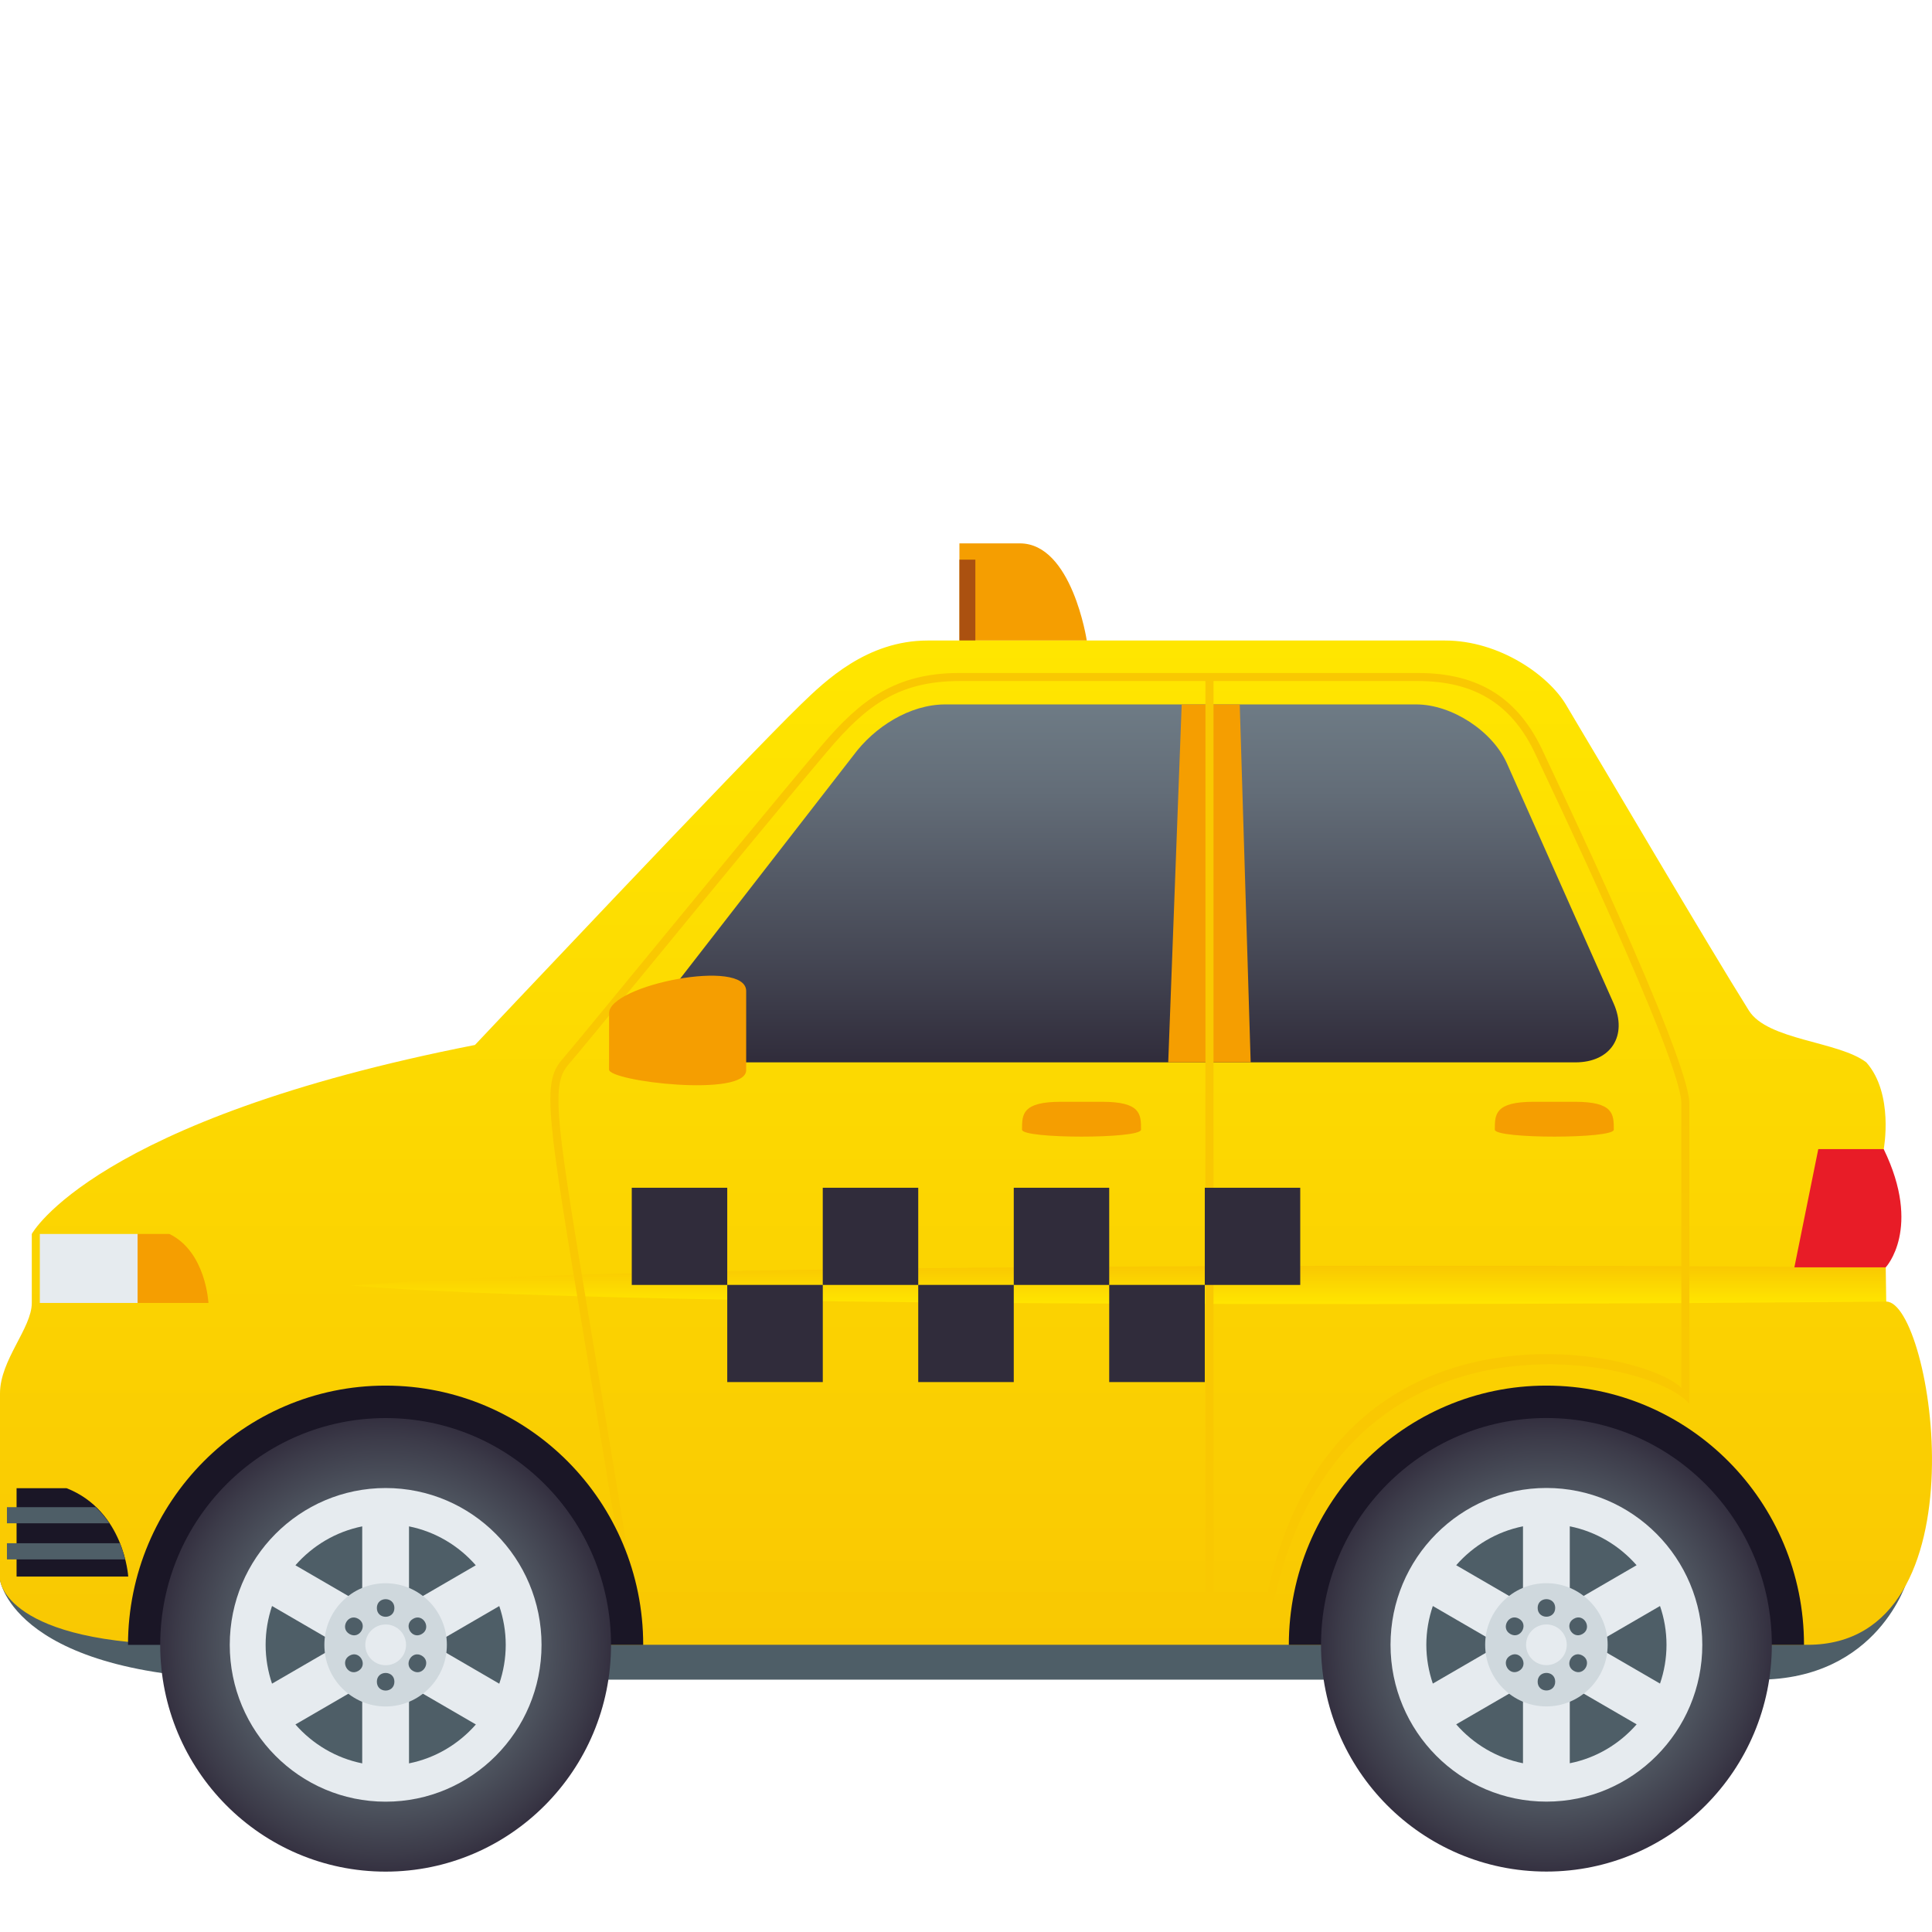
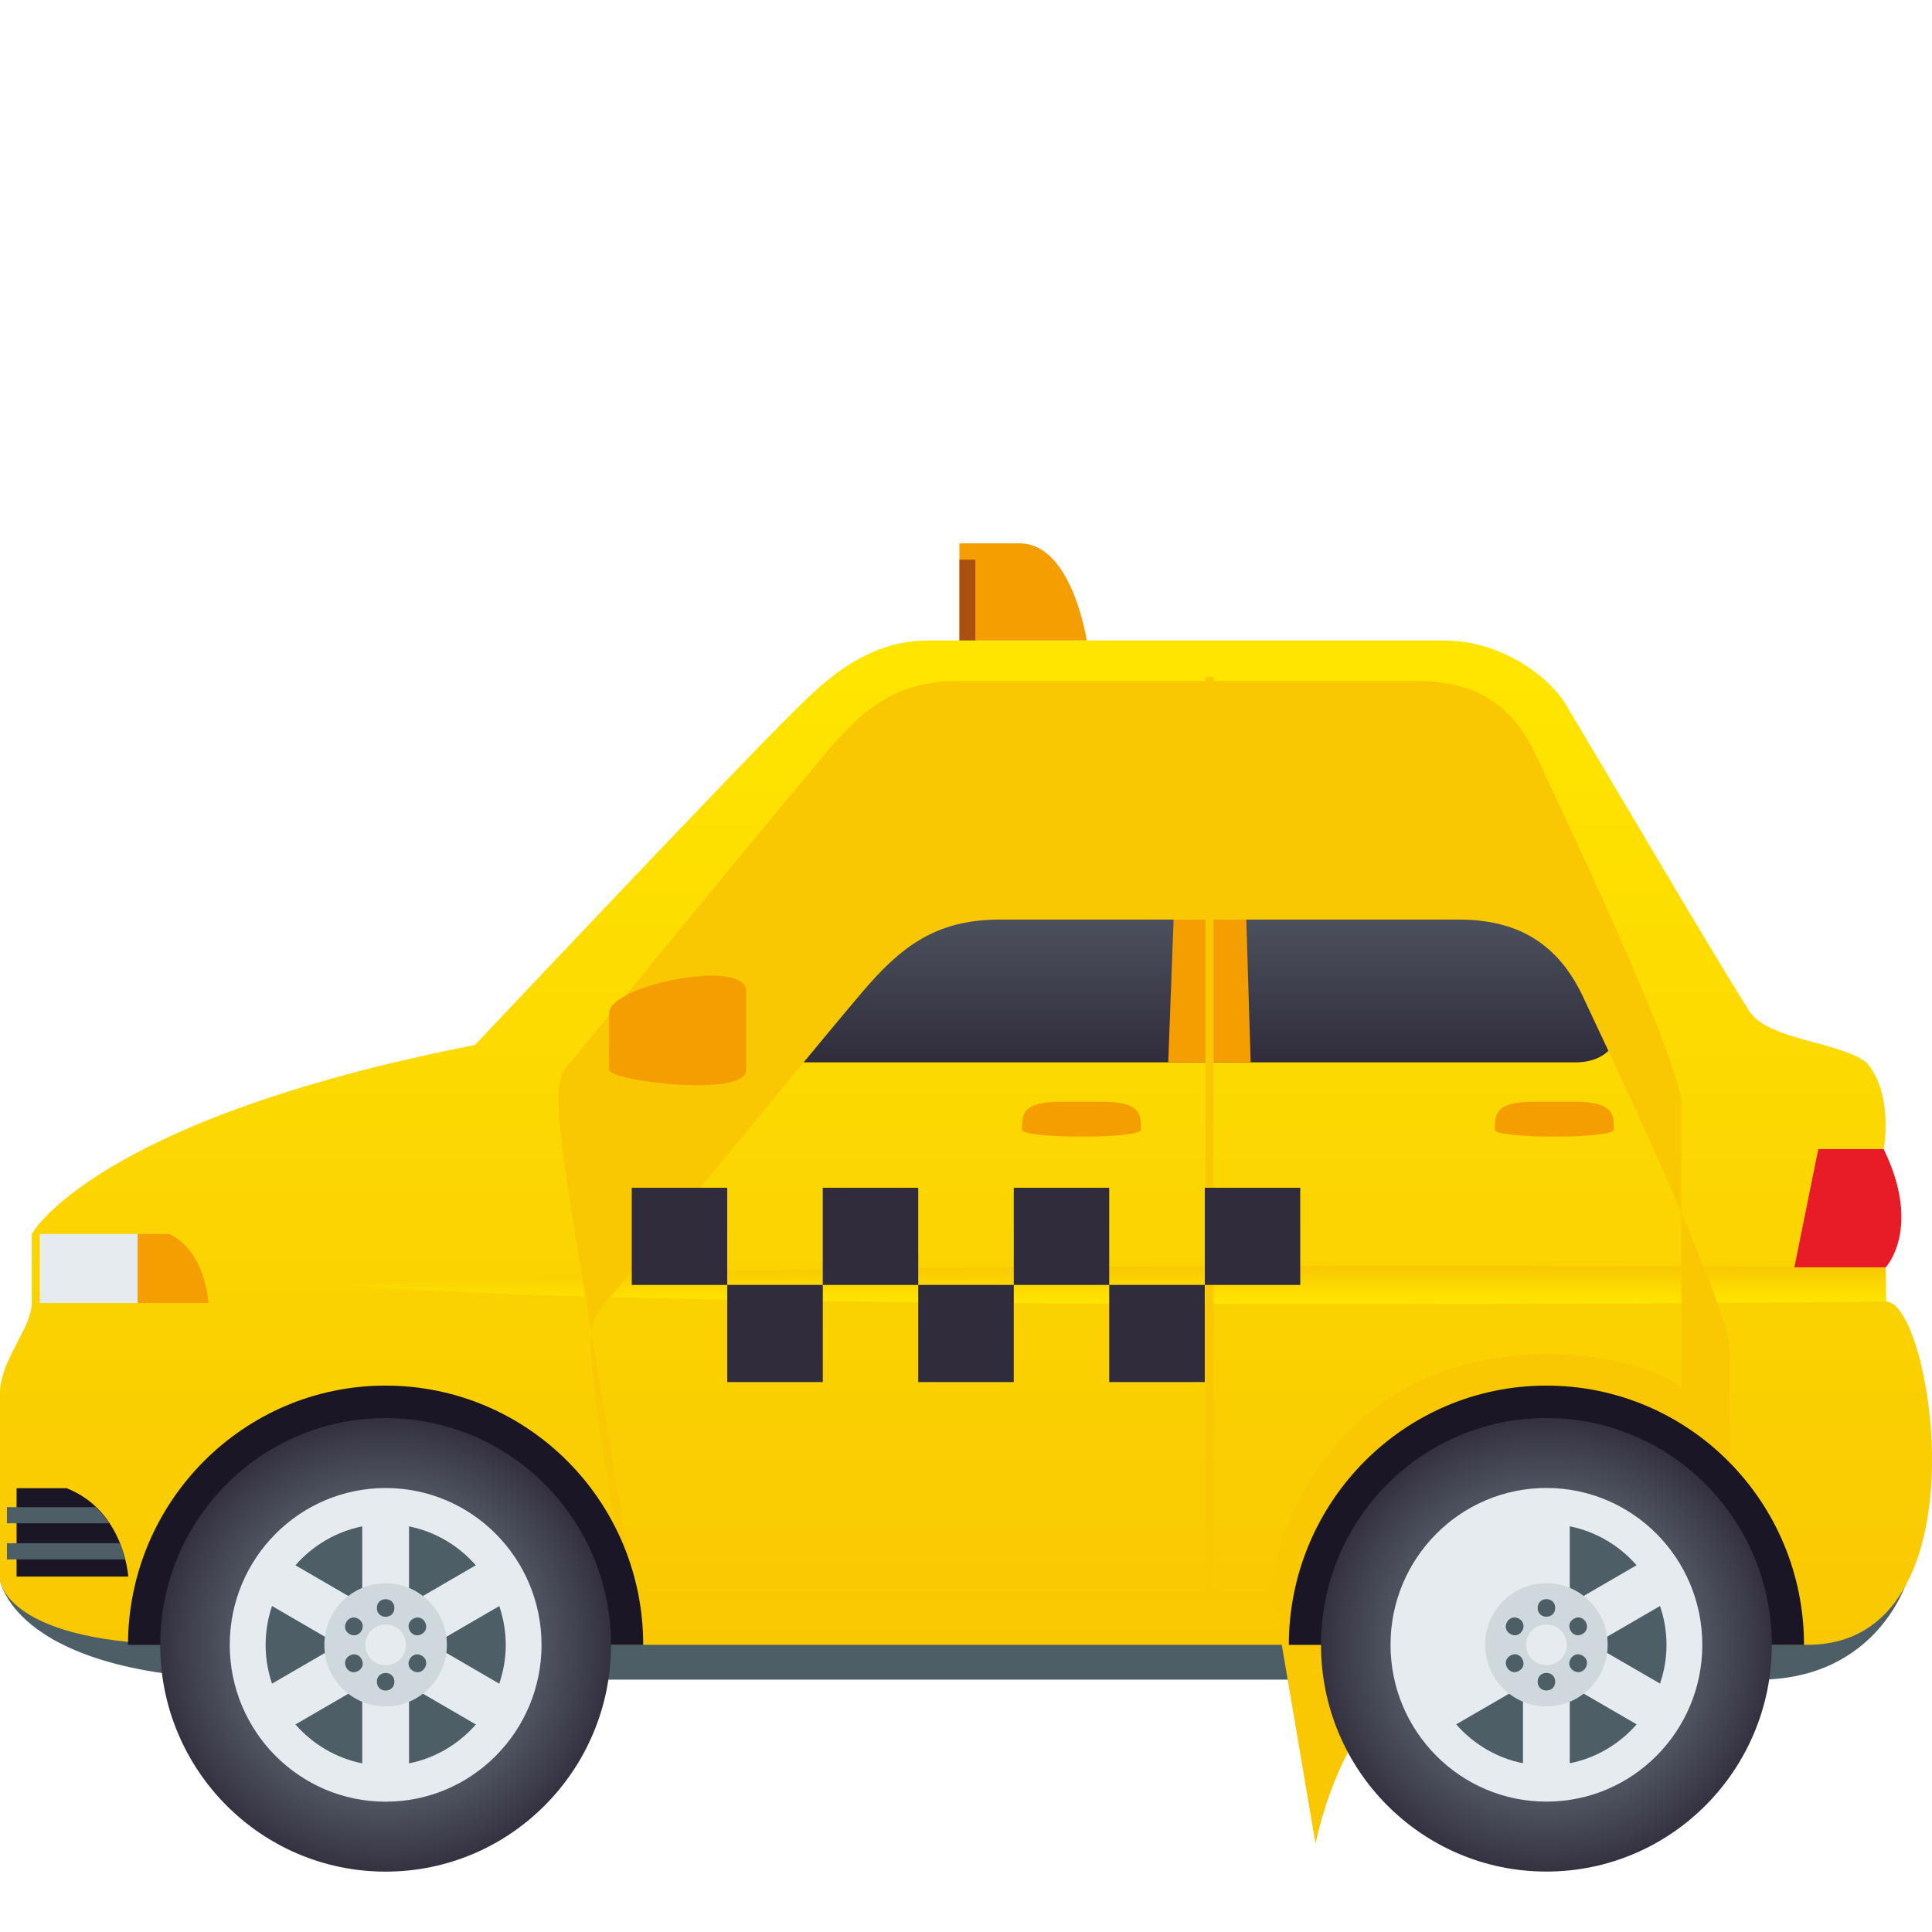
<svg xmlns="http://www.w3.org/2000/svg" xmlns:ns1="http://ns.adobe.com/AdobeSVGViewerExtensions/3.0/" version="1.1" id="Layer_1" x="0px" y="0px" width="64px" height="64px" viewBox="0 0 64 64" enable-background="new 0 0 64 64" xml:space="preserve">
  <path fill="#F59E01" d="M33.784,18h-2.002v3.219h4.219C36.001,21.219,35.514,18,33.784,18z" />
  <path fill="#AB5110" d="M32.31,18.539h-0.527v2.681h0.527V18.539z" />
  <path fill="#4E5E67" d="M58.236,55.641c-6.301,0-43.375,0-49.548,0C0.467,55.641,0,52.338,0,52.338h63.183  C63.183,52.338,62.231,55.641,58.236,55.641z" />
  <linearGradient id="SVGID_1_" gradientUnits="userSpaceOnUse" x1="32" y1="54.486" x2="32" y2="21.22">
    <stop offset="0" style="stop-color:#F9C802" />
    <stop offset="1" style="stop-color:#FFE600" />
    <ns1:midPointStop offset="0" style="stop-color:#F9C802" />
    <ns1:midPointStop offset="0.5" style="stop-color:#F9C802" />
    <ns1:midPointStop offset="1" style="stop-color:#FFE600" />
  </linearGradient>
  <path fill="url(#SVGID_1_)" d="M62.468,41.982c0,0-0.888-2.297-0.067-3.916c0,0,0.345-1.834-0.578-2.875  c-0.926-0.703-3.27-0.727-3.889-1.715c-1.367-2.179-4.902-8.202-6.066-10.143c-0.572-0.955-2.189-2.115-4.002-2.115H30.733  c-2.009,0-3.393,1.333-4.2,2.115c-1.897,1.838-10.8,11.283-10.8,11.283c-12.634,2.48-14.68,6.26-14.68,6.26v2.285  C1.054,43.996,0,45.051,0,46.158c0,3.141,0,6.18,0,6.18s0.153,2.148,6.328,2.148h53.553c5.971,0,4.125-11.369,2.604-11.369  C62.187,42.592,62.468,41.982,62.468,41.982z" />
  <linearGradient id="SVGID_2_" gradientUnits="userSpaceOnUse" x1="78.754" y1="-568.654" x2="80.023" y2="-568.654" gradientTransform="matrix(0 -1 1 0 605.71 121.953)">
    <stop offset="0" style="stop-color:#FFE600" />
    <stop offset="1" style="stop-color:#F9C802" />
    <ns1:midPointStop offset="0" style="stop-color:#FFE600" />
    <ns1:midPointStop offset="0.5" style="stop-color:#FFE600" />
    <ns1:midPointStop offset="1" style="stop-color:#F9C802" />
  </linearGradient>
  <path fill="url(#SVGID_2_)" d="M62.484,43.117l-0.017-1.135c0,0-39.392-0.318-50.842,0.604  C23.101,43.508,62.484,43.117,62.484,43.117z" />
  <path fill="#E81C27" d="M62.4,38.066h-2.167l-0.792,3.916h3.026C62.468,41.982,63.678,40.695,62.4,38.066z" />
  <linearGradient id="SVGID_3_" gradientUnits="userSpaceOnUse" x1="37.496" y1="35.191" x2="37.496" y2="23.334">
    <stop offset="0" style="stop-color:#302C3B" />
    <stop offset="0.293" style="stop-color:#454754" />
    <stop offset="0.756" style="stop-color:#636D78" />
    <stop offset="1" style="stop-color:#6E7B85" />
    <ns1:midPointStop offset="0" style="stop-color:#302C3B" />
    <ns1:midPointStop offset="0.436" style="stop-color:#302C3B" />
    <ns1:midPointStop offset="1" style="stop-color:#6E7B85" />
  </linearGradient>
  <path fill="url(#SVGID_3_)" d="M21.718,33.467c-0.698,0.947-0.311,1.725,0.863,1.725h29.607c1.175,0,1.741-0.881,1.263-1.959  l-3.529-7.938c-0.479-1.079-1.831-1.96-3.005-1.96H31.312c-1.173,0-2.346,0.743-3.045,1.692L21.718,33.467z" />
  <polygon fill="#F59E01" points="41.068,23.334 39.145,23.334 38.699,35.191 41.43,35.191 " />
-   <path fill="#F9C802" d="M42.211,53.012H20.78l-0.018-0.113c-0.538-3.334-0.984-6.01-1.344-8.168  c-1.305-7.838-1.473-8.846-0.801-9.627c0.3-0.348,1.391-1.676,2.771-3.357c1.979-2.409,4.441-5.408,5.818-7.035  c1.297-1.531,2.461-2.418,4.575-2.418h15.194c2.021,0,3.344,0.842,4.164,2.65c0.245,0.541,4.823,10.07,4.823,11.613v9.947  c-1.264-1.543-11.48-3.654-13.729,6.4L42.211,53.012z M21.007,52.744h20.989c2.218-10.256,12.521-8.033,13.701-6.762v-9.426  c0-1.482-4.553-10.958-4.801-11.502c-0.771-1.701-2.016-2.493-3.92-2.493H31.782c-2.021,0-3.096,0.816-4.371,2.324  c-1.377,1.626-3.84,4.624-5.817,7.033c-1.381,1.683-2.473,3.011-2.775,3.361c-0.591,0.688-0.397,1.848,0.862,9.406  C20.037,46.82,20.477,49.461,21.007,52.744z" />
+   <path fill="#F9C802" d="M42.211,53.012H20.78l-0.018-0.113c-1.305-7.838-1.473-8.846-0.801-9.627c0.3-0.348,1.391-1.676,2.771-3.357c1.979-2.409,4.441-5.408,5.818-7.035  c1.297-1.531,2.461-2.418,4.575-2.418h15.194c2.021,0,3.344,0.842,4.164,2.65c0.245,0.541,4.823,10.07,4.823,11.613v9.947  c-1.264-1.543-11.48-3.654-13.729,6.4L42.211,53.012z M21.007,52.744h20.989c2.218-10.256,12.521-8.033,13.701-6.762v-9.426  c0-1.482-4.553-10.958-4.801-11.502c-0.771-1.701-2.016-2.493-3.92-2.493H31.782c-2.021,0-3.096,0.816-4.371,2.324  c-1.377,1.626-3.84,4.624-5.817,7.033c-1.381,1.683-2.473,3.011-2.775,3.361c-0.591,0.688-0.397,1.848,0.862,9.406  C20.037,46.82,20.477,49.461,21.007,52.744z" />
  <rect x="39.932" y="22.428" fill="#F9C802" width="0.267" height="30.449" />
  <rect x="1.319" y="40.877" fill="#E6EBEF" width="3.24" height="2.285" />
  <path fill="#F59E01" d="M5.611,40.877H4.559v2.285h2.346C6.905,43.162,6.824,41.463,5.611,40.877z" />
  <path fill="#1A1626" d="M2.207,49.299H0.549v2.926h3.699C4.248,52.225,4.118,50.051,2.207,49.299z" />
  <path fill="#4E5E67" d="M3.166,49.926H0.23v0.535h3.393C3.499,50.273,3.345,50.096,3.166,49.926z" />
  <path fill="#4E5E67" d="M0.23,51.658h3.916c-0.04-0.16-0.095-0.34-0.174-0.537H0.23V51.658z" />
  <rect x="39.91" y="39.346" fill="#302C3B" width="3.162" height="3.219" />
  <rect x="36.744" y="42.564" fill="#302C3B" width="3.166" height="3.219" />
  <rect x="33.582" y="39.346" fill="#302C3B" width="3.162" height="3.219" />
  <rect x="30.418" y="42.564" fill="#302C3B" width="3.164" height="3.219" />
  <rect x="27.255" y="39.346" fill="#302C3B" width="3.163" height="3.219" />
  <rect x="24.091" y="42.564" fill="#302C3B" width="3.165" height="3.219" />
  <rect x="20.928" y="39.346" fill="#302C3B" width="3.163" height="3.219" />
  <path fill="#F59E01" d="M24.718,35.451v-2.621c0-1.105-4.542-0.203-4.541,0.732l-0.001,1.869  C20.176,35.824,24.718,36.361,24.718,35.451z" />
  <path fill="#F59E01" d="M37.798,37.422c0-0.51,0-0.924-1.292-0.924H35.15c-1.294,0-1.294,0.414-1.294,0.924  C33.856,37.729,37.798,37.729,37.798,37.422z" />
  <path fill="#F59E01" d="M53.459,37.422c0-0.51,0-0.924-1.293-0.924h-1.354c-1.294,0-1.294,0.414-1.294,0.924  C49.518,37.729,53.459,37.729,53.459,37.422z" />
  <path fill="#1A1626" d="M59.76,54.488c0-4.746-3.816-8.588-8.533-8.588c-4.709-0.002-8.529,3.85-8.533,8.588H59.76z" />
  <radialGradient id="SVGID_4_" cx="5.021" cy="93.832" r="6.478" gradientTransform="matrix(1.153 0 0 1.16 45.44 -54.322)" gradientUnits="userSpaceOnUse">
    <stop offset="0.491" style="stop-color:#5B666E" />
    <stop offset="0.644" style="stop-color:#525A64" />
    <stop offset="0.918" style="stop-color:#3C3B49" />
    <stop offset="1" style="stop-color:#343040" />
    <ns1:midPointStop offset="0.491" style="stop-color:#5B666E" />
    <ns1:midPointStop offset="0.577" style="stop-color:#5B666E" />
    <ns1:midPointStop offset="1" style="stop-color:#343040" />
  </radialGradient>
  <ellipse fill="url(#SVGID_4_)" cx="51.227" cy="54.486" rx="7.467" ry="7.512" />
  <ellipse fill="#E6EBEF" cx="51.227" cy="54.486" rx="5.164" ry="5.195" />
  <path fill="#4E5E67" d="M54.99,55.771c0.139-0.404,0.215-0.836,0.215-1.285s-0.076-0.881-0.215-1.285l-2.214,1.285L54.99,55.771z" />
  <path fill="#4E5E67" d="M52.001,53.135l2.213-1.285c-0.567-0.648-1.338-1.113-2.213-1.289V53.135z" />
-   <path fill="#4E5E67" d="M47.464,53.201c-0.136,0.404-0.215,0.836-0.215,1.285s0.079,0.881,0.215,1.285l2.214-1.285L47.464,53.201z" />
  <path fill="#4E5E67" d="M52.001,55.836v2.574c0.878-0.174,1.646-0.639,2.215-1.289L52.001,55.836z" />
-   <path fill="#4E5E67" d="M50.451,53.135v-2.574c-0.875,0.176-1.646,0.641-2.213,1.289L50.451,53.135z" />
  <path fill="#4E5E67" d="M50.451,55.838l-2.213,1.283c0.569,0.65,1.338,1.115,2.213,1.289V55.838z" />
  <ellipse fill="#CFD8DD" cx="51.227" cy="54.486" rx="2.029" ry="2.041" />
  <circle fill="#E6EBEF" cx="51.227" cy="54.486" r="0.674" />
  <path fill="#4E5E67" d="M51.518,53.264c0,0.389-0.581,0.389-0.581,0C50.937,52.877,51.518,52.877,51.518,53.264z" />
  <path fill="#4E5E67" d="M51.518,55.709c0,0.387-0.581,0.387-0.581,0C50.937,55.32,51.518,55.32,51.518,55.709z" />
  <path fill="#4E5E67" d="M52.424,54.127c-0.335,0.195-0.625-0.311-0.289-0.504C52.468,53.428,52.758,53.934,52.424,54.127z" />
  <path fill="#4E5E67" d="M50.32,55.35c-0.334,0.193-0.623-0.311-0.29-0.506C50.365,54.648,50.655,55.154,50.32,55.35z" />
  <path fill="#4E5E67" d="M52.133,55.35c-0.334-0.195-0.044-0.701,0.291-0.506C52.758,55.039,52.468,55.543,52.133,55.35z" />
  <path fill="#4E5E67" d="M50.03,54.127c-0.335-0.193-0.044-0.699,0.29-0.504C50.655,53.816,50.365,54.322,50.03,54.127z" />
  <path fill="#1A1626" d="M21.307,54.488c0-4.746-3.816-8.588-8.535-8.588c-4.707-0.002-8.527,3.85-8.532,8.588H21.307z" />
  <radialGradient id="SVGID_5_" cx="-28.341" cy="93.834" r="6.478" gradientTransform="matrix(1.153 0 0 1.16 45.44 -54.322)" gradientUnits="userSpaceOnUse">
    <stop offset="0.491" style="stop-color:#5B666E" />
    <stop offset="0.644" style="stop-color:#525A64" />
    <stop offset="0.918" style="stop-color:#3C3B49" />
    <stop offset="1" style="stop-color:#343040" />
    <ns1:midPointStop offset="0.491" style="stop-color:#5B666E" />
    <ns1:midPointStop offset="0.577" style="stop-color:#5B666E" />
    <ns1:midPointStop offset="1" style="stop-color:#343040" />
  </radialGradient>
  <ellipse fill="url(#SVGID_5_)" cx="12.774" cy="54.488" rx="7.467" ry="7.512" />
  <ellipse fill="#E6EBEF" cx="12.775" cy="54.488" rx="5.164" ry="5.195" />
  <path fill="#4E5E67" d="M16.539,55.775c0.137-0.406,0.214-0.836,0.214-1.287s-0.077-0.881-0.214-1.285l-2.212,1.285L16.539,55.775z" />
  <path fill="#4E5E67" d="M13.549,53.137l2.212-1.285c-0.566-0.648-1.337-1.113-2.212-1.289V53.137z" />
  <path fill="#4E5E67" d="M9.011,53.201c-0.135,0.406-0.212,0.836-0.212,1.287s0.077,0.881,0.212,1.285l2.215-1.285L9.011,53.201z" />
  <path fill="#4E5E67" d="M13.549,55.838v2.576c0.879-0.176,1.646-0.641,2.215-1.289L13.549,55.838z" />
  <path fill="#4E5E67" d="M11.999,53.137v-2.574c-0.875,0.176-1.646,0.641-2.213,1.289L11.999,53.137z" />
  <path fill="#4E5E67" d="M11.999,55.84l-2.213,1.285c0.569,0.648,1.338,1.113,2.213,1.289V55.84z" />
  <ellipse fill="#CFD8DD" cx="12.774" cy="54.488" rx="2.029" ry="2.041" />
  <circle fill="#E6EBEF" cx="12.776" cy="54.488" r="0.675" />
  <path fill="#4E5E67" d="M13.065,53.268c0,0.387-0.581,0.387-0.581,0C12.484,52.877,13.065,52.877,13.065,53.268z" />
  <path fill="#4E5E67" d="M13.065,55.709c0,0.391-0.581,0.391-0.581,0C12.484,55.322,13.065,55.322,13.065,55.709z" />
  <path fill="#4E5E67" d="M13.972,54.129c-0.335,0.195-0.623-0.311-0.288-0.504C14.016,53.43,14.305,53.936,13.972,54.129z" />
  <path fill="#4E5E67" d="M11.868,55.352c-0.333,0.193-0.623-0.311-0.29-0.506C11.914,54.65,12.203,55.158,11.868,55.352z" />
  <path fill="#4E5E67" d="M13.68,55.352c-0.332-0.193-0.044-0.701,0.292-0.506C14.305,55.041,14.016,55.545,13.68,55.352z" />
  <path fill="#4E5E67" d="M11.578,54.129c-0.335-0.193-0.044-0.699,0.29-0.504C12.203,53.818,11.914,54.324,11.578,54.129z" />
</svg>